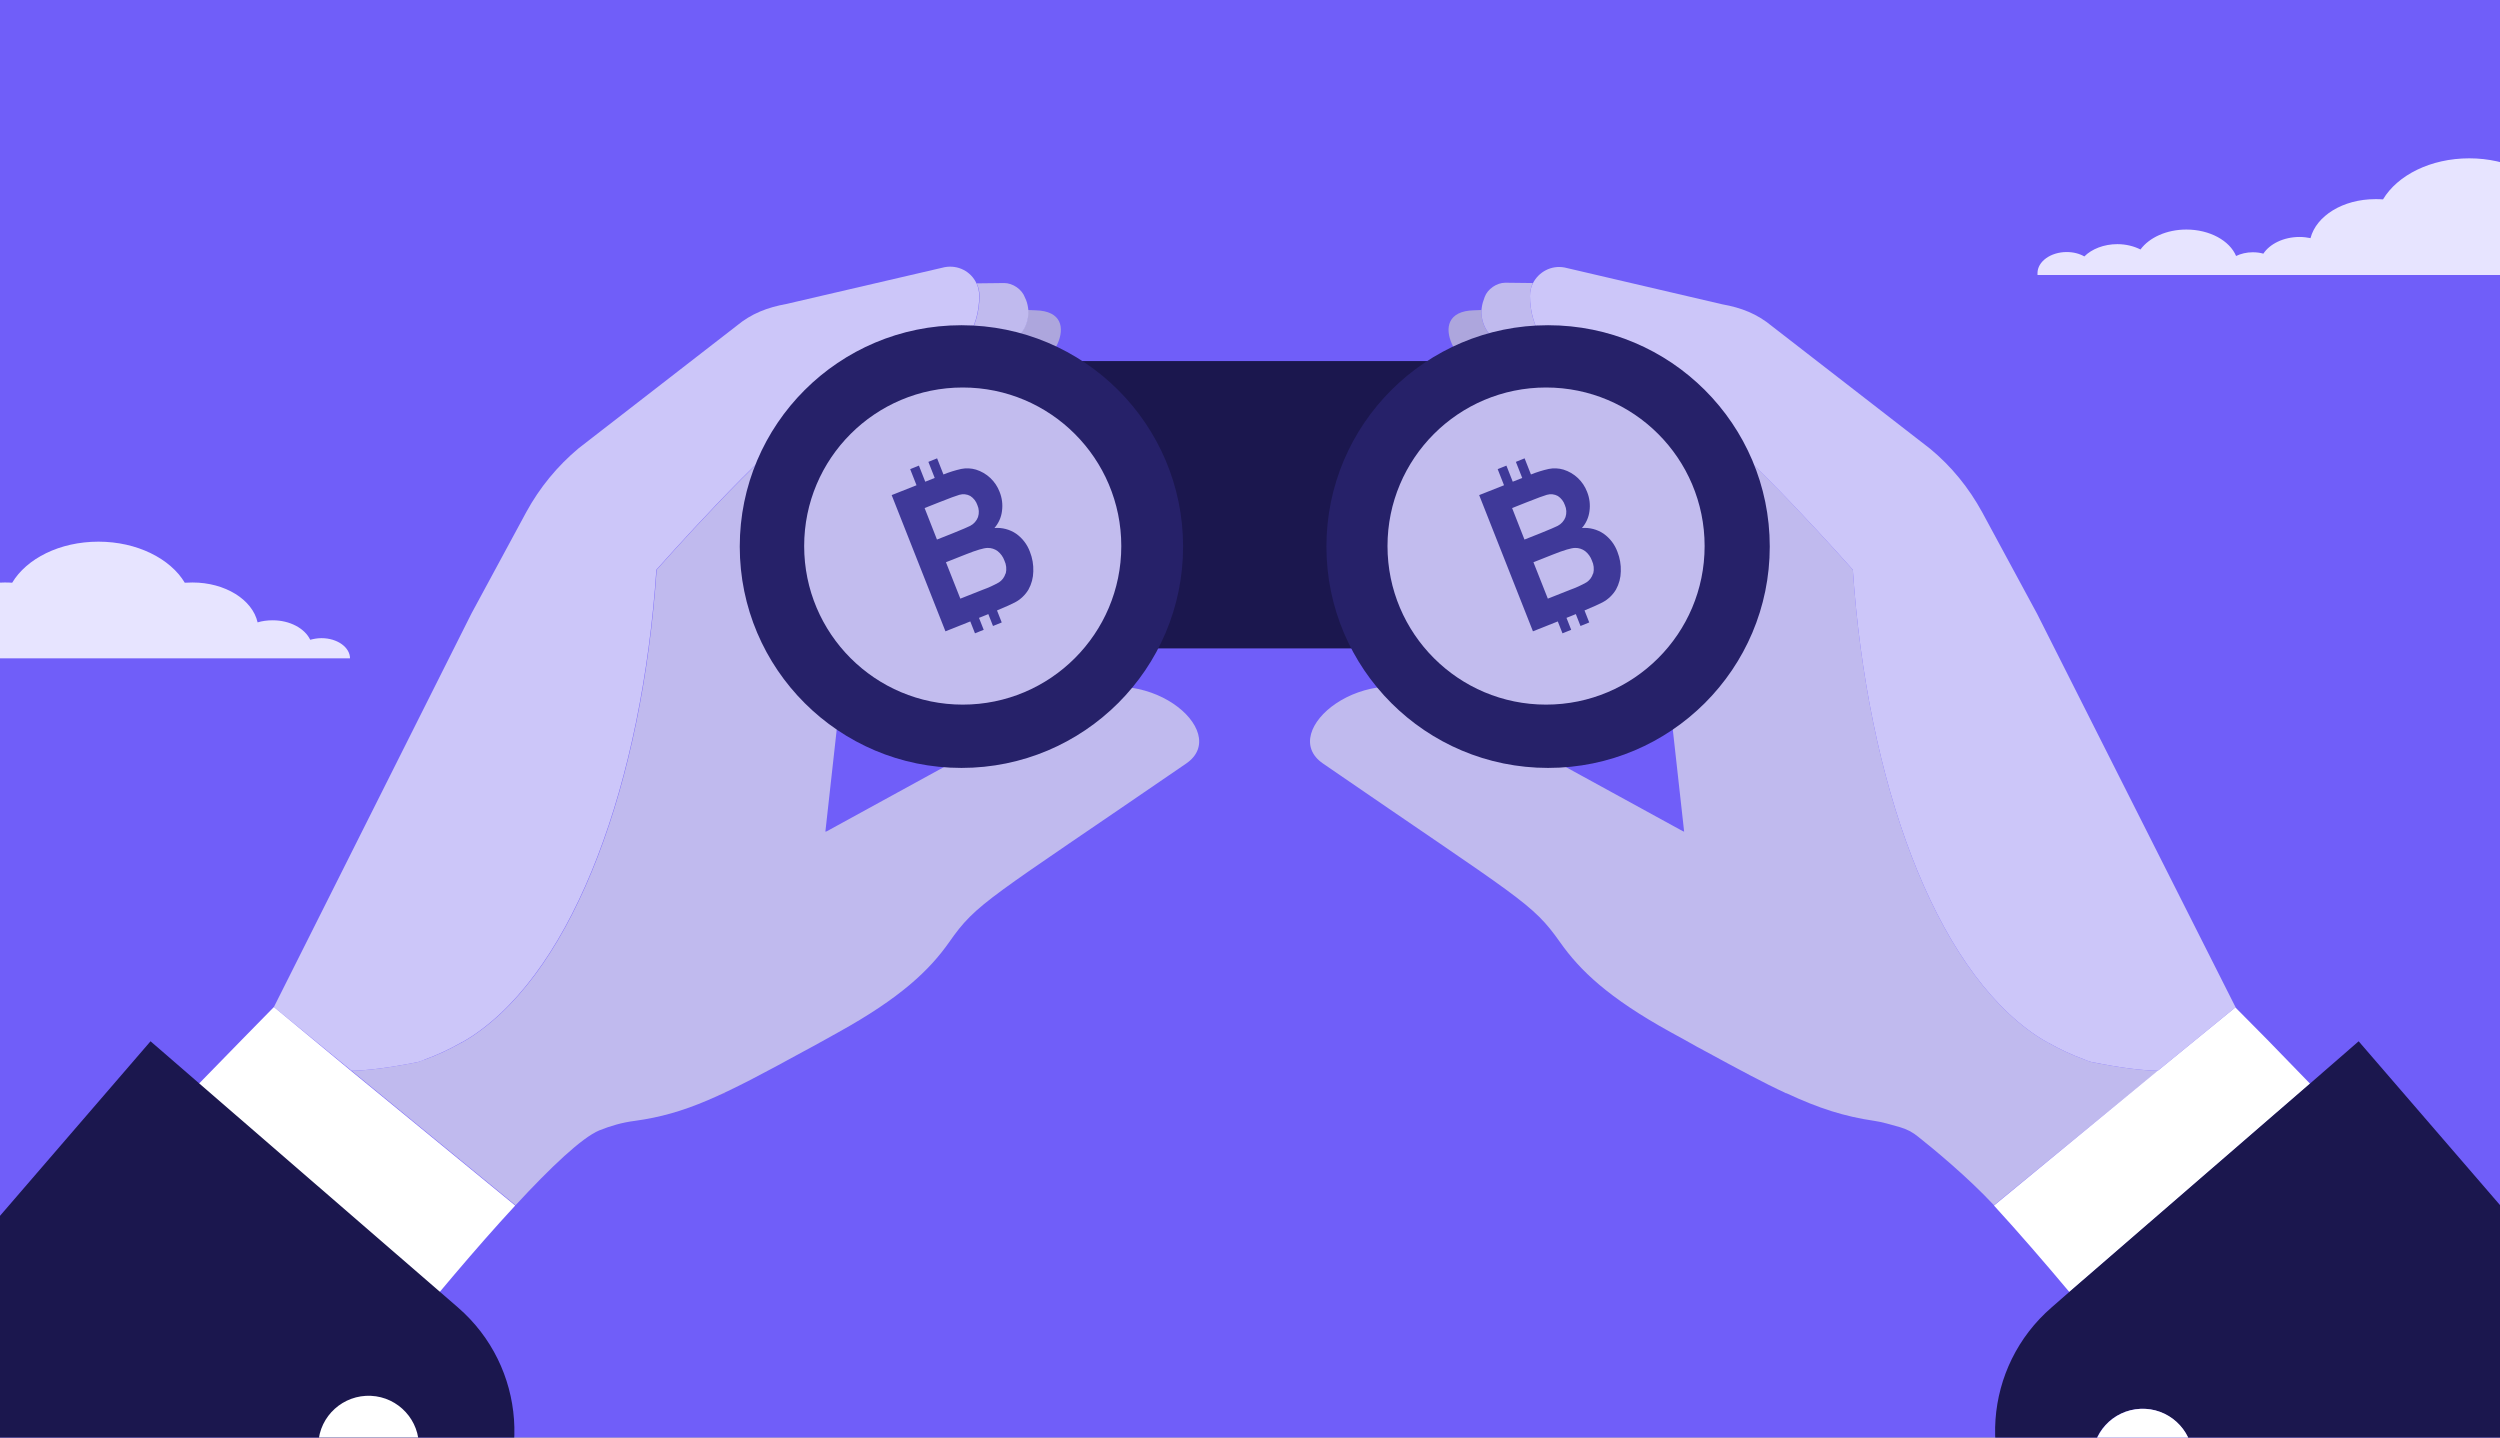
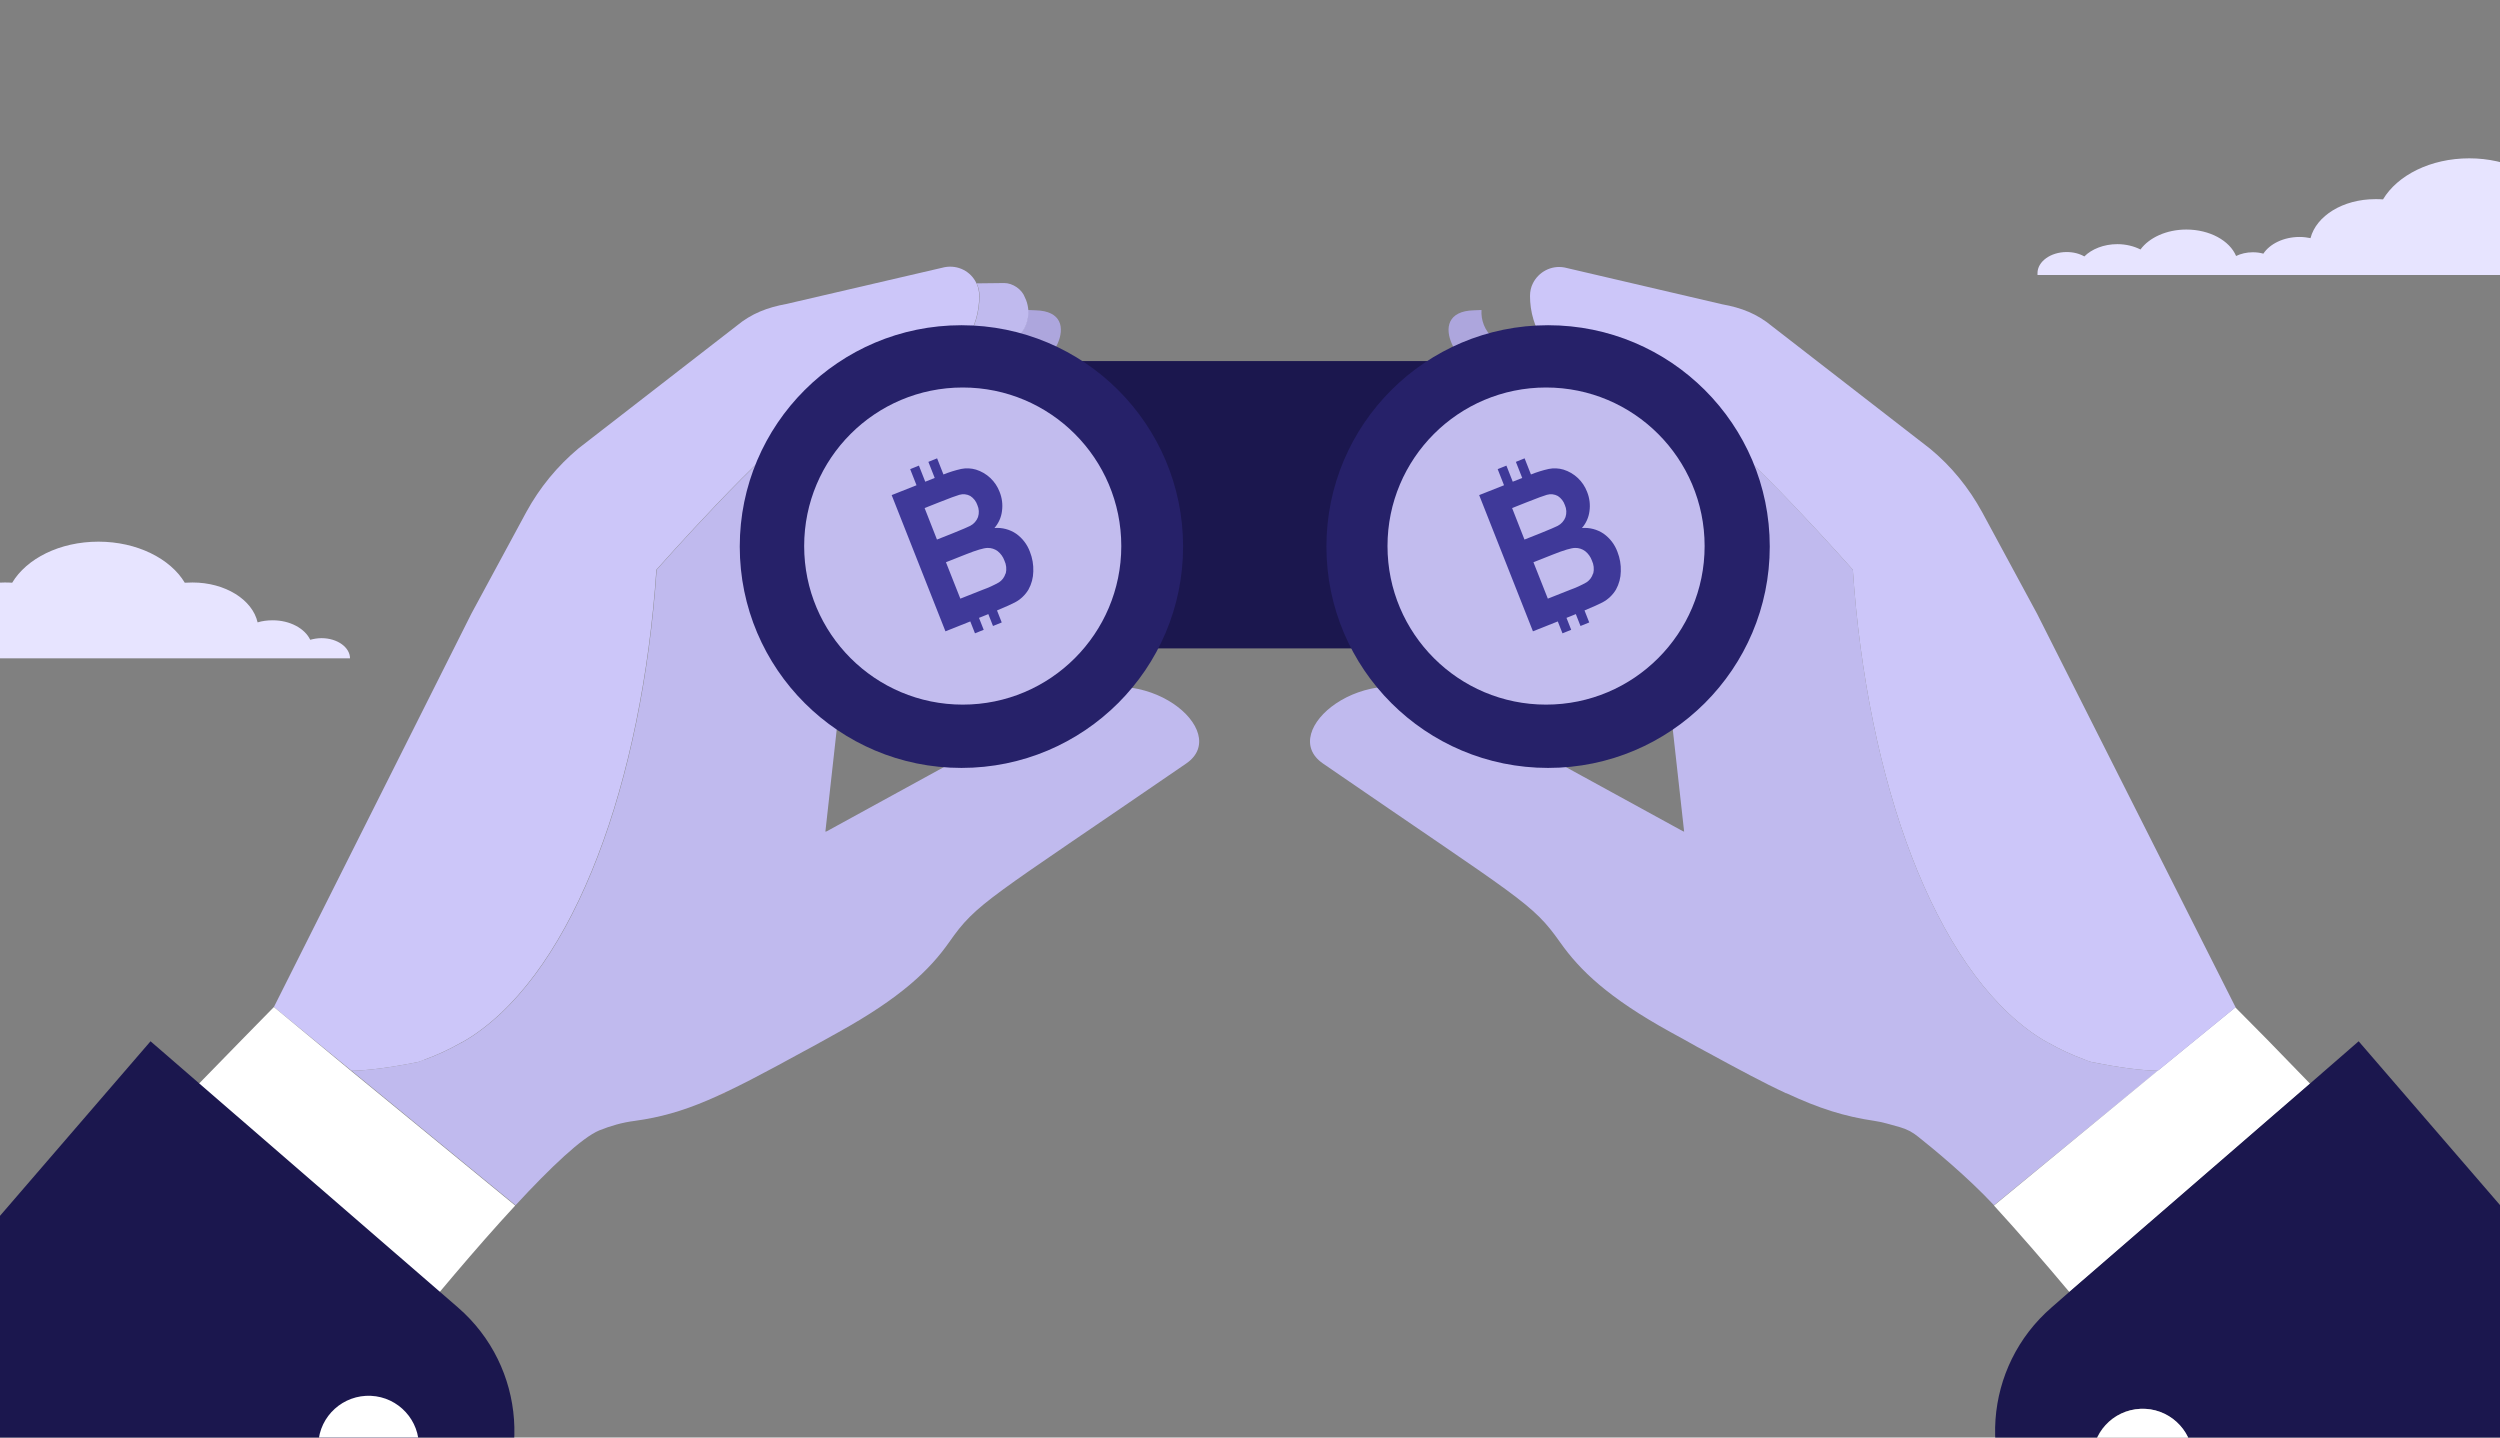
<svg xmlns="http://www.w3.org/2000/svg" width="600" height="345" viewBox="0 0 600 345" fill="none">
  <rect x="0" y="0" width="600" height="345" fill="#808080" stroke="none" />
  <g clip-path="url(#clip0)">
-     <rect width="600" height="345" fill="#705EF9" />
    <path d="M232.187 155.608H356.321C361.344 155.608 365.454 151.498 365.454 146.475V95.786C365.454 90.763 361.344 86.653 356.321 86.653H232.187C227.164 86.653 223.054 90.763 223.054 95.786V146.551C223.054 151.498 227.164 155.608 232.187 155.608Z" fill="#1B174E" />
    <path d="M244.06 81.021L243.831 81.249C240.863 83.989 238.123 85.968 232.187 87.414L244.364 89.393C251.366 90.763 261.108 74.78 248.55 74.476L246.724 74.4C246.876 76.835 245.886 79.27 244.06 81.021Z" fill="#ADA6DD" />
    <path d="M223.51 88.784L223.358 88.86C227.011 88.48 229.904 87.947 232.263 87.414C238.123 85.968 240.863 83.989 243.908 81.249L244.136 81.021C246.039 79.27 246.952 76.835 246.8 74.4C246.724 73.638 246.571 72.801 246.267 72.04L245.963 71.355C245.278 69.453 243.07 67.93 241.015 67.93L234.394 68.006C234.851 68.92 235.079 69.909 235.079 71.051C235.079 78.738 230.589 85.664 223.51 88.784Z" fill="#C0BAEE" />
    <path d="M256.313 167.785L198.394 199.523L198.09 199.599L209.735 94.797L192.534 102.332C184.695 106.137 157.6 136.733 157.6 136.733C154.175 187.498 138.04 232.25 113.457 248.613C113 248.918 112.467 249.222 112.011 249.526C111.63 249.755 111.326 249.907 110.945 250.135C110.869 250.211 110.717 250.287 110.641 250.287C107.825 251.886 105.009 253.18 102.117 254.245C101.584 254.397 100.975 254.626 100.442 254.854C93.288 256.3 88.265 256.909 84.383 256.985L123.732 289.255C132.104 280.198 139.638 273.044 143.824 271.294C146.488 270.228 149.304 269.391 152.349 269.01C164.526 267.336 173.279 263.074 192.991 252.266C193.676 251.886 194.285 251.581 194.97 251.201C196.948 250.135 199.079 248.917 201.287 247.7C216.128 239.48 223.054 232.859 227.773 226.161C234.47 216.571 236.83 216.115 284.702 183.235C295.89 175.548 274.58 157.739 256.313 167.785Z" fill="#C0BAEE" />
    <path d="M102.04 254.245C104.932 253.18 107.749 251.886 110.565 250.287C110.641 250.211 110.793 250.135 110.869 250.135C111.25 249.907 111.554 249.755 111.934 249.526C112.391 249.222 112.924 248.918 113.381 248.613C137.964 232.25 154.099 187.498 157.524 136.733C157.524 136.733 184.619 106.137 192.458 102.332L209.658 94.797L223.282 88.86L223.434 88.784C230.512 85.664 235.079 78.738 235.003 70.975C235.003 69.909 234.774 68.844 234.318 67.93C233.024 65.19 229.98 63.516 226.707 64.125L188.729 72.954C184.162 73.791 180.357 75.237 176.779 78.205L138.877 107.583C133.778 111.845 129.516 117.021 126.319 122.881L113.152 147.236L65.736 241.687L84.383 256.985C88.189 256.909 93.288 256.3 100.442 254.854C100.975 254.702 101.508 254.473 102.04 254.245Z" fill="#CCC6F9" />
    <path d="M65.737 241.687L58.05 249.526L11.395 297.323L81.111 340.401C81.111 340.401 104.628 309.881 123.655 289.331L84.307 257.061L65.737 241.687Z" fill="white" />
    <path d="M170.843 263.074L174.04 262.389C174.116 262.313 172.898 262.617 170.843 263.074Z" fill="#FB9E8C" />
    <path d="M230.741 184.301C260.123 184.301 283.941 160.516 283.941 131.177C283.941 101.837 260.123 78.053 230.741 78.053C201.359 78.053 177.541 101.837 177.541 131.177C177.541 160.516 201.359 184.301 230.741 184.301Z" fill="#262169" />
    <path d="M109.88 313.762L36.13 249.907L-4.436 296.942V421H68.4L113.837 369.17C128.07 352.806 126.319 327.995 109.88 313.762Z" fill="#1B174E" />
    <path d="M76.392 346.489C76.087 353.111 81.263 358.743 87.884 359.047C94.582 359.352 100.214 354.176 100.518 347.555C100.823 340.933 95.647 335.301 89.026 334.997C82.404 334.692 76.696 339.792 76.392 346.489Z" fill="white" />
    <path d="M358.223 81.021C356.321 79.27 355.407 76.835 355.56 74.399L353.733 74.475C341.175 74.78 350.841 90.763 357.919 89.393L370.096 87.414C364.236 85.968 361.496 83.989 358.452 81.249L358.223 81.021Z" fill="#ADA6DD" />
-     <path d="M367.204 70.975C367.204 69.909 367.433 68.844 367.889 67.93L361.268 67.854C359.213 67.854 357.006 69.376 356.321 71.279L356.092 71.964C355.788 72.725 355.636 73.562 355.56 74.323C355.407 76.759 356.321 79.27 358.223 80.945L358.452 81.173C361.42 83.913 364.16 85.892 370.096 87.338C372.456 87.947 375.348 88.404 379.001 88.86L378.849 88.784C371.695 85.664 367.128 78.738 367.204 70.975Z" fill="#C0BAEE" />
    <path d="M501.841 254.854C501.308 254.702 500.776 254.473 500.167 254.245C497.274 253.18 494.458 251.886 491.642 250.287C491.566 250.211 491.414 250.135 491.338 250.135C490.957 249.907 490.653 249.755 490.272 249.526C489.816 249.222 489.283 248.918 488.826 248.613C464.243 232.25 448.108 187.498 444.683 136.733C444.683 136.733 417.588 106.137 409.749 102.332L392.548 94.797L404.193 199.599L403.813 199.447L345.894 167.709C327.627 157.663 306.317 175.548 317.505 183.235C365.301 216.115 367.661 216.571 374.435 226.161C379.153 232.859 386.003 239.48 400.92 247.7C403.128 248.917 405.259 250.059 407.238 251.201C407.923 251.581 408.607 251.962 409.216 252.266C417.208 256.605 423.373 259.953 428.7 262.389L428.168 262.237C428.168 262.237 428.396 262.313 428.776 262.389C436.616 266.042 442.628 267.945 449.859 269.01C451.609 269.239 454.121 270 456.023 270.532C457.622 270.989 459.068 271.75 460.362 272.816C464.015 275.708 472.235 282.482 478.552 289.255L517.9 256.985C514.018 256.909 508.995 256.3 501.841 254.854Z" fill="#C0BAEE" />
    <path d="M544.158 249.526L536.471 241.763L517.824 256.985L478.552 289.331C484.412 295.725 490.729 303.031 496.666 310.109L554.432 260.106L544.158 249.526Z" fill="white" />
    <path d="M444.683 136.733C448.108 187.497 464.243 232.25 488.827 248.613C489.283 248.917 489.816 249.222 490.273 249.526C490.653 249.755 490.958 249.907 491.338 250.135C491.414 250.211 491.566 250.287 491.643 250.287C494.459 251.886 497.275 253.18 500.167 254.245C500.7 254.473 501.232 254.702 501.841 254.854C508.995 256.3 514.019 256.909 517.9 256.985L536.547 241.763L488.903 147.312L475.736 122.957C472.539 117.097 468.353 111.921 463.178 107.659L425.276 78.281C421.698 75.313 417.969 73.867 413.326 73.029L375.5 64.201C372.304 63.592 369.259 65.266 367.889 68.006C367.433 68.92 367.204 69.909 367.204 71.051C367.204 78.738 371.695 85.74 378.773 88.86L378.925 88.936L392.549 94.873L409.749 102.408C417.589 106.137 444.683 136.733 444.683 136.733Z" fill="#CCC6F9" />
    <path d="M566.077 249.907L554.432 260.029L496.666 310.033L492.404 313.762C475.964 327.995 474.213 352.806 488.446 369.17L533.883 421H604.436V294.355L566.077 249.907ZM514.78 362.168C508.082 362.472 502.45 357.297 502.145 350.675C501.841 344.054 507.016 338.422 513.638 338.117C520.336 337.813 525.968 342.988 526.272 349.61C526.576 356.231 521.477 361.863 514.78 362.168Z" fill="#1B174E" />
    <path d="M513.714 338.117C507.017 338.422 501.917 344.054 502.222 350.675C502.526 357.297 508.158 362.472 514.856 362.168C521.553 361.863 526.653 356.231 526.348 349.61C525.968 342.912 520.336 337.813 513.714 338.117Z" fill="white" />
    <path d="M371.542 184.301C400.924 184.301 424.743 160.516 424.743 131.177C424.743 101.837 400.924 78.053 371.542 78.053C342.161 78.053 318.342 101.837 318.342 131.177C318.342 160.516 342.161 184.301 371.542 184.301Z" fill="#262169" />
    <path d="M231.055 169.109C252.071 169.109 269.109 152.071 269.109 131.055C269.109 110.038 252.071 93 231.055 93C210.038 93 193 110.038 193 131.055C193 152.071 210.038 169.109 231.055 169.109Z" fill="#C2BCEE" />
    <path d="M371.055 169.109C392.071 169.109 409.109 152.071 409.109 131.055C409.109 110.038 392.071 93 371.055 93C350.038 93 333 110.038 333 131.055C333 152.071 350.038 169.109 371.055 169.109Z" fill="#C2BCEE" />
    <path d="M243.869 128.088C242.339 127.055 240.504 126.574 238.666 126.724C239.657 125.587 240.287 124.179 240.474 122.681C240.696 121.108 240.498 119.505 239.899 118.036C239.419 116.774 238.659 115.638 237.677 114.715C236.695 113.791 235.517 113.103 234.231 112.704C233.084 112.367 231.873 112.312 230.7 112.543C229.242 112.87 227.813 113.316 226.426 113.874L224.905 110L222.81 110.848L224.331 114.704L222.059 115.611L220.538 111.746L218.443 112.594L219.964 116.459L214 118.824L226.907 151.517L232.871 149.143L233.995 152L236.09 151.152L234.958 148.287L236.647 147.609L237.196 147.38L238.32 150.237L240.415 149.389L239.283 146.507C241.445 145.6 242.881 144.956 243.557 144.592C244.913 143.884 246.048 142.813 246.834 141.498C247.574 140.164 247.971 138.667 247.992 137.141C248.052 135.537 247.779 133.938 247.189 132.445C246.549 130.689 245.391 129.169 243.869 128.088ZM221.907 121.935L225.235 120.612C227.972 119.527 229.636 118.917 230.244 118.756C231.125 118.495 232.073 118.596 232.88 119.036C233.669 119.552 234.264 120.319 234.569 121.214C234.977 122.125 235.031 123.156 234.721 124.105C234.375 125.013 233.708 125.761 232.846 126.207C232.322 126.495 230.937 127.054 228.673 127.987L224.872 129.495L221.907 121.935ZM241.335 137.624C241.083 138.509 240.519 139.271 239.747 139.769C238.5 140.474 237.194 141.069 235.845 141.549L230.481 143.676L227.026 134.937L231.714 133.081C234.349 132.03 236.126 131.504 237.044 131.504C237.907 131.486 238.751 131.758 239.443 132.276C240.179 132.863 240.738 133.643 241.057 134.53C241.515 135.494 241.631 136.585 241.386 137.624H241.335Z" fill="#3F3999" />
    <path d="M384.869 128.088C383.339 127.055 381.504 126.574 379.666 126.724C380.657 125.587 381.287 124.179 381.474 122.681C381.696 121.108 381.498 119.505 380.899 118.036C380.419 116.774 379.659 115.638 378.677 114.715C377.695 113.791 376.517 113.103 375.231 112.704C374.084 112.367 372.873 112.312 371.7 112.543C370.242 112.87 368.813 113.316 367.426 113.874L365.905 110L363.81 110.848L365.331 114.704L363.059 115.611L361.538 111.746L359.443 112.594L360.964 116.459L355 118.824L367.907 151.517L373.871 149.143L374.995 152L377.09 151.152L375.958 148.287L377.647 147.609L378.196 147.38L379.32 150.237L381.415 149.389L380.283 146.507C382.445 145.6 383.881 144.956 384.557 144.592C385.913 143.884 387.048 142.813 387.834 141.498C388.574 140.164 388.971 138.667 388.992 137.141C389.052 135.537 388.779 133.938 388.189 132.445C387.549 130.689 386.391 129.169 384.869 128.088ZM362.907 121.935L366.235 120.612C368.972 119.527 370.636 118.917 371.244 118.756C372.125 118.495 373.073 118.596 373.88 119.036C374.669 119.552 375.264 120.319 375.569 121.214C375.977 122.125 376.031 123.156 375.721 124.105C375.375 125.013 374.708 125.761 373.846 126.207C373.322 126.495 371.937 127.054 369.673 127.987L365.872 129.495L362.907 121.935ZM382.335 137.624C382.083 138.509 381.519 139.271 380.747 139.769C379.5 140.474 378.194 141.069 376.845 141.549L371.481 143.676L368.026 134.937L372.714 133.081C375.349 132.03 377.126 131.504 378.044 131.504C378.907 131.486 379.751 131.758 380.443 132.276C381.179 132.863 381.738 133.643 382.057 134.53C382.515 135.494 382.631 136.585 382.386 137.624H382.335Z" fill="#3F3999" />
    <path d="M646.147 61.157C645.223 61.157 644.3 61.324 643.453 61.547C642.144 58.819 638.602 56.871 634.444 56.871C633.135 56.871 631.903 57.038 630.825 57.372C629.593 51.916 623.049 47.797 615.195 47.797C614.579 47.797 613.963 47.853 613.347 47.853C609.883 42.064 601.875 38 592.636 38C583.319 38 575.389 42.064 571.924 47.853C571.308 47.797 570.692 47.797 570.076 47.797C562.3 47.797 555.909 51.805 554.523 57.149C553.676 56.982 552.829 56.871 551.905 56.871C548.055 56.871 544.745 58.541 543.205 60.879C542.435 60.656 541.588 60.545 540.664 60.545C539.201 60.545 537.815 60.879 536.66 61.435C535.12 57.761 530.346 55.09 524.726 55.09C519.952 55.09 515.794 57.038 513.715 59.877C512.176 59.097 510.251 58.596 508.172 58.596C504.938 58.596 502.012 59.765 500.241 61.547C499.086 60.879 497.623 60.489 496.007 60.489C492.157 60.489 489 62.771 489 65.555C489 65.722 489 65.833 489 66H498.47H503.013H512.561H517.796H533.58H536.891H542.82H547.67H557.218H560.837H576.775H582.703H602.414H608.343H625.359H627.9H639.295H643.453H653C653 63.384 649.997 61.157 646.147 61.157Z" fill="#E7E4FF" />
    <path d="M77.147 153.157C76.224 153.157 75.299 153.324 74.453 153.547C73.144 150.819 69.602 148.871 65.444 148.871C64.135 148.871 62.903 149.038 61.825 149.372C60.593 143.917 54.049 139.797 46.195 139.797C45.579 139.797 44.963 139.853 44.347 139.853C40.883 134.064 32.875 130 23.636 130C14.319 130 6.389 134.064 2.924 139.853C2.308 139.797 1.692 139.797 1.076 139.797C-6.7 139.797 -13.091 143.805 -14.477 149.149C-15.324 148.982 -16.171 148.871 -17.095 148.871C-20.945 148.871 -24.255 150.541 -25.795 152.879C-26.565 152.656 -27.412 152.545 -28.336 152.545C-29.799 152.545 -31.185 152.879 -32.34 153.435C-33.88 149.761 -38.654 147.089 -44.274 147.089C-49.048 147.089 -53.206 149.038 -55.285 151.877C-56.824 151.097 -58.749 150.596 -60.828 150.596C-64.062 150.596 -66.988 151.765 -68.759 153.547C-69.914 152.879 -71.376 152.489 -72.993 152.489C-76.843 152.489 -80 154.771 -80 157.555C-80 157.722 -80 157.833 -80 158H-70.53H-65.987H-56.44H-51.204H-35.42H-32.109H-26.18H-21.33H-11.782H-8.163H7.775H13.703H33.414H39.343H56.359H58.9H70.295H74.453H84C84 155.384 80.997 153.157 77.147 153.157Z" fill="#E7E4FF" />
  </g>
  <defs>
    <clipPath id="clip0">
      <rect width="600" height="345" fill="white" />
    </clipPath>
  </defs>
</svg>